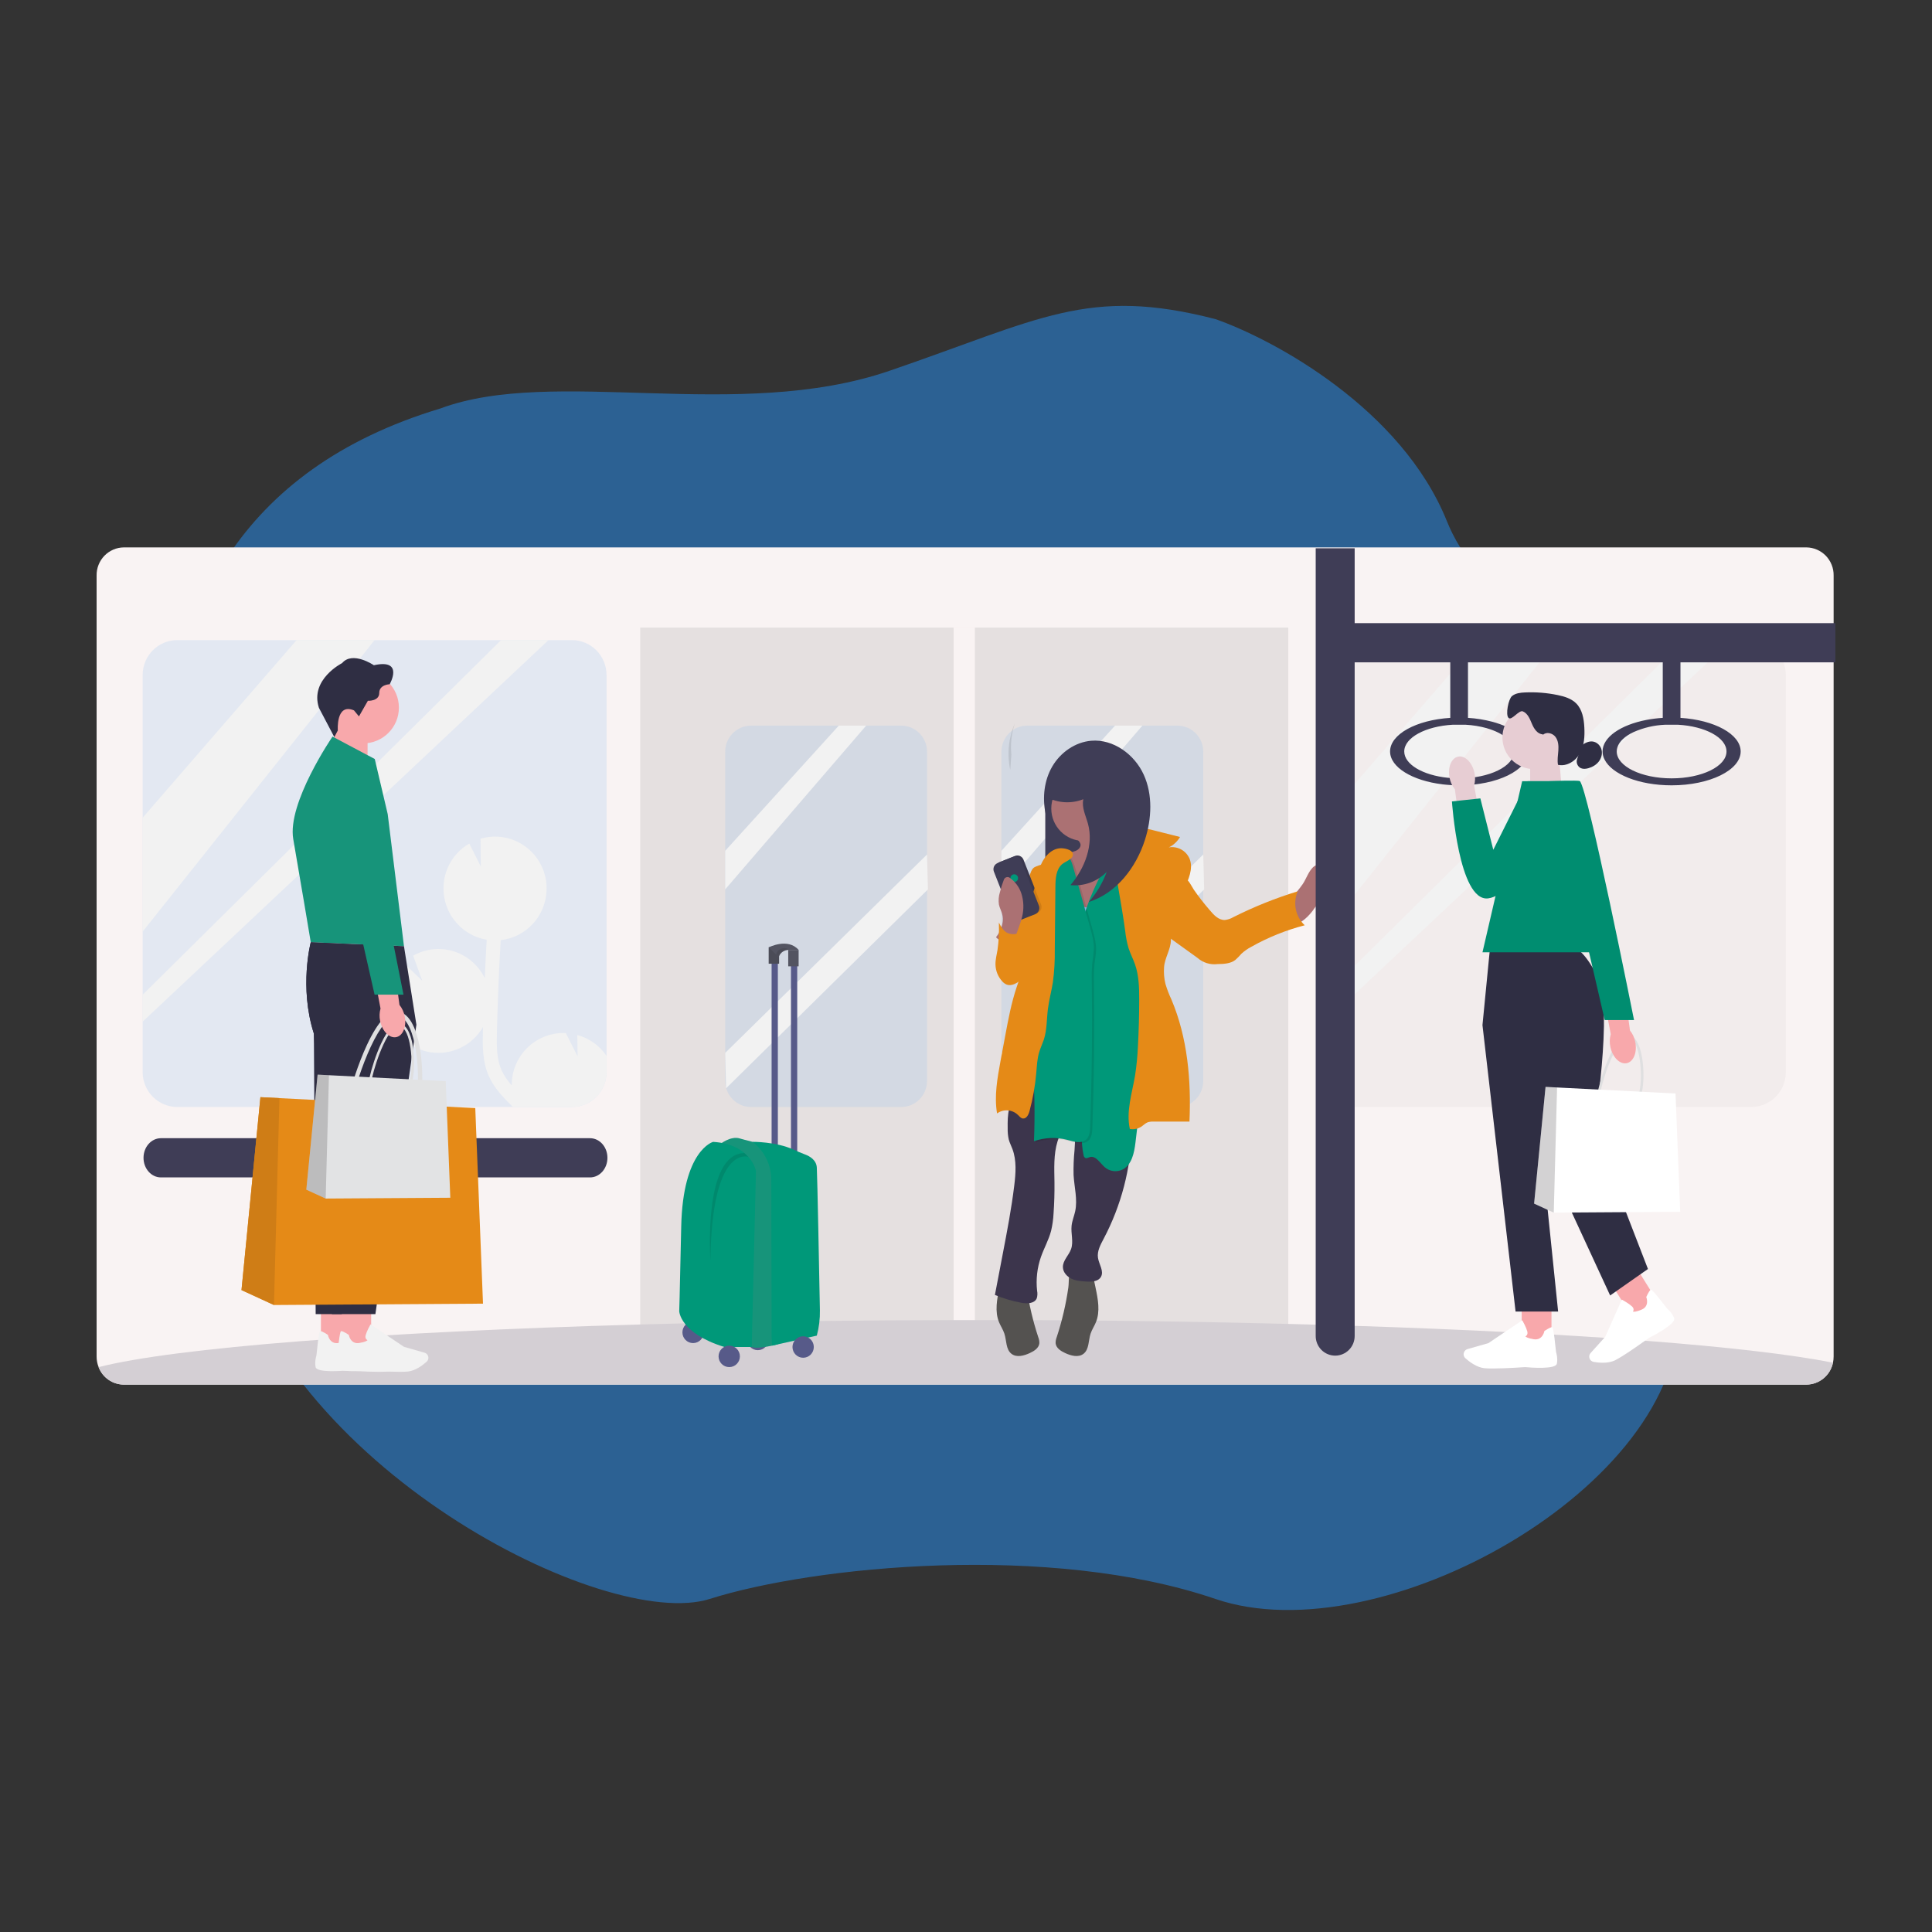
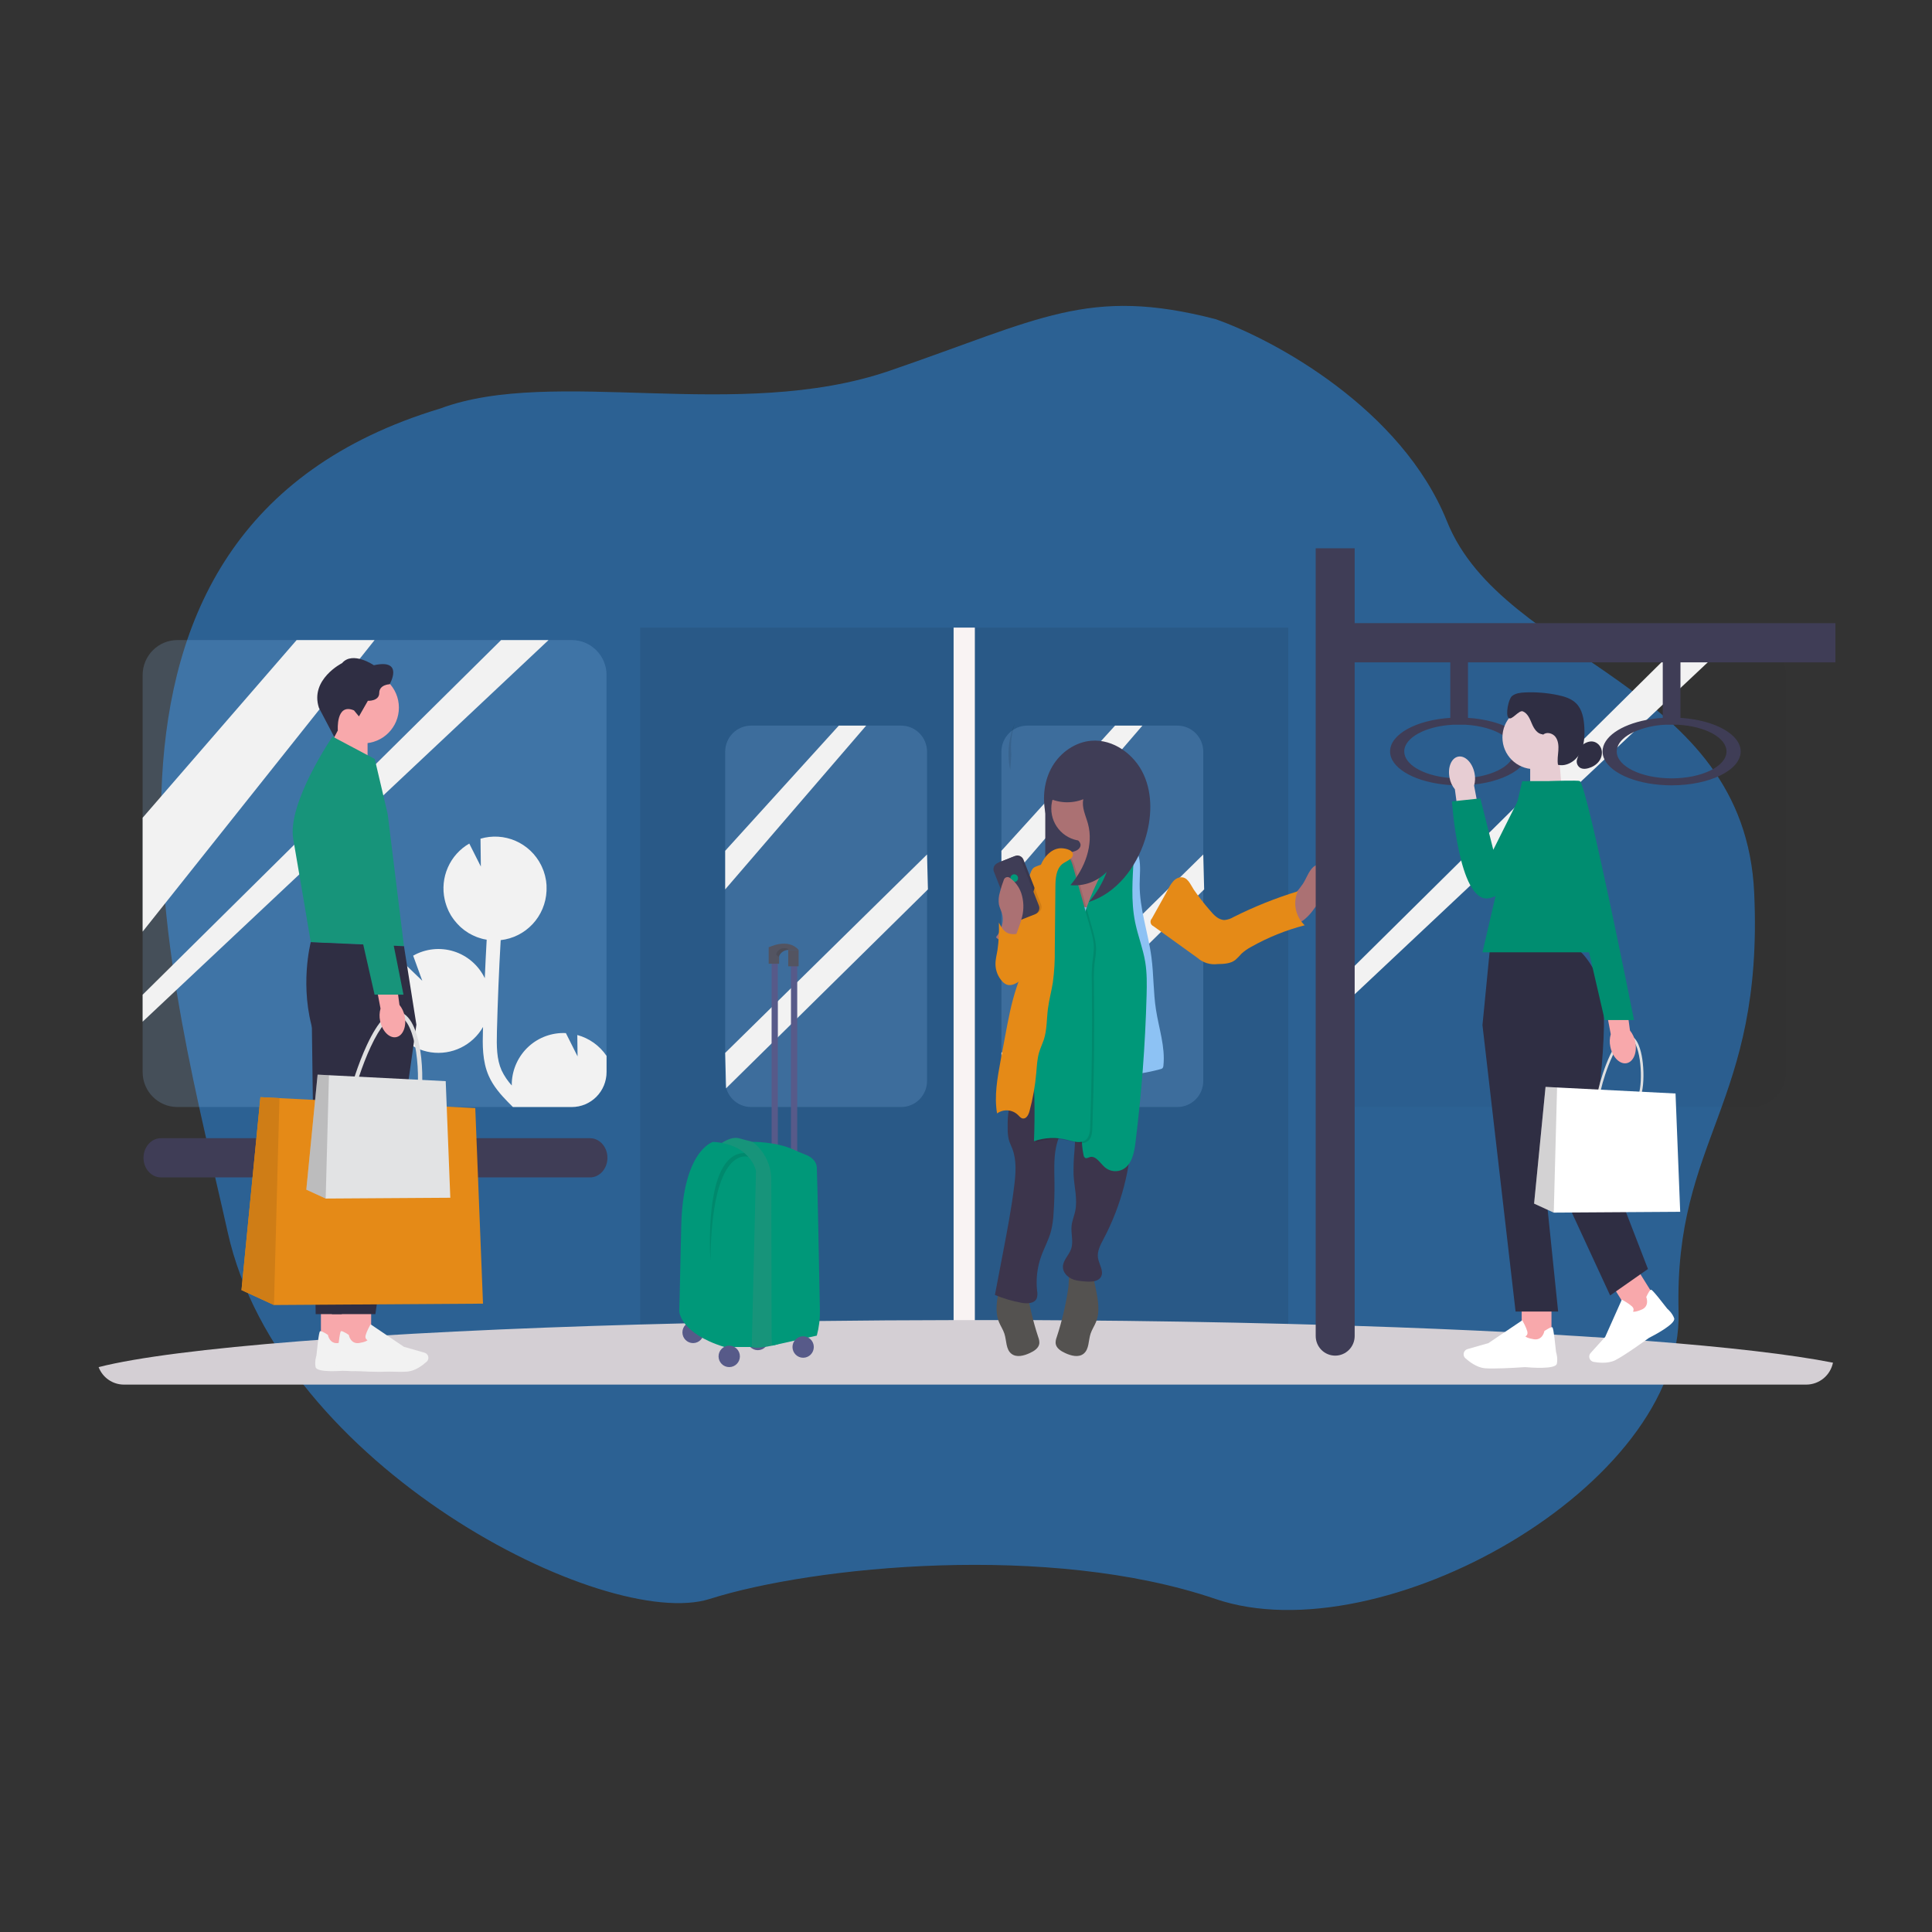
<svg xmlns="http://www.w3.org/2000/svg" width="120" height="120" viewBox="0 0 120 120" fill="none">
  <rect x="0" y="0" width="120" height="120" fill="#333333" stroke="none" />
  <path opacity="0.5" d="M89.876 32.387C87.058 25.373 79.112 21.087 75.492 19.82C67.566 17.775 64.63 19.82 55.237 23.035C45.843 26.25 34.395 22.743 27.349 25.373C2.104 32.972 10.91 61.905 14.139 76.517C17.368 91.13 37.623 101.359 44.082 99.313C50.54 97.267 65.217 95.806 75.492 99.313C85.766 102.82 104.553 92.299 104.26 81.485C103.966 70.672 109.544 68.626 108.957 55.475C108.37 42.324 93.398 41.155 89.876 32.387Z" fill="#2790F5" />
  <g clip-path="url(#clip0_9_2)">
-     <path d="M113.89 35.743V84.257C113.89 84.385 113.876 84.513 113.849 84.638C113.771 85.021 113.564 85.365 113.264 85.613C112.963 85.861 112.588 85.997 112.2 86H7.685C7.347 85.998 7.017 85.893 6.739 85.699C6.46 85.506 6.247 85.232 6.125 84.914C6.042 84.705 6 84.482 6 84.257V35.743C5.997 35.518 6.038 35.293 6.121 35.084C6.204 34.874 6.327 34.682 6.483 34.52C6.64 34.358 6.827 34.229 7.033 34.14C7.239 34.05 7.46 34.003 7.685 34H112.205C112.429 34.003 112.651 34.05 112.857 34.14C113.063 34.229 113.25 34.358 113.407 34.52C113.563 34.682 113.686 34.874 113.769 35.084C113.852 35.293 113.893 35.518 113.89 35.743Z" fill="#F9F3F3" />
    <path opacity="0.08" d="M80.016 38.981H39.764V84.589H80.016V38.981Z" fill="black" />
    <path opacity="0.2" d="M55.972 45.07H46.651C45.763 45.07 45.043 45.794 45.043 46.688V67.141C45.043 68.034 45.763 68.759 46.651 68.759H55.972C56.861 68.759 57.58 68.034 57.58 67.141V46.688C57.58 45.794 56.861 45.07 55.972 45.07Z" fill="#8DC2F4" />
    <path opacity="0.2" d="M63.807 68.759H73.129C74.017 68.759 74.737 68.034 74.737 67.141V46.688C74.737 45.794 74.017 45.07 73.129 45.07H63.807C62.919 45.07 62.2 45.794 62.2 46.688V67.141C62.2 68.034 62.919 68.759 63.807 68.759Z" fill="#8DC2F4" />
    <path opacity="0.2" d="M35.516 39.756H11.017C9.826 39.756 8.859 40.729 8.859 41.928V66.587C8.859 67.787 9.826 68.759 11.017 68.759H35.516C36.708 68.759 37.674 67.787 37.674 66.587V41.928C37.674 40.729 36.708 39.756 35.516 39.756Z" fill="#8DC2F4" />
    <path opacity="0.03" d="M84.264 68.759H108.763C109.955 68.759 110.921 67.787 110.921 66.587V41.928C110.921 40.729 109.955 39.756 108.763 39.756H84.264C83.072 39.756 82.106 40.729 82.106 41.928V66.587C82.106 67.787 83.072 68.759 84.264 68.759Z" fill="black" />
    <path d="M52.099 45.07L45.043 52.845V55.242L53.799 45.07H52.099Z" fill="#F2F2F2" />
    <path d="M57.58 53.073L45.043 65.398L45.098 67.597L57.635 55.242L57.58 53.073Z" fill="#F2F2F2" />
    <path d="M69.256 45.07L62.2 52.845V55.242L70.956 45.07H69.256Z" fill="#F2F2F2" />
    <path d="M74.737 53.073L62.2 65.398L62.255 67.597L74.792 55.242L74.737 53.073Z" fill="#F2F2F2" />
    <path d="M18.424 39.756L8.859 50.792V57.866L23.267 39.756H18.424Z" fill="#F2F2F2" />
    <path d="M31.124 39.756L8.859 61.785V63.459L34.071 39.756H31.124Z" fill="#F2F2F2" />
-     <path d="M91.836 39.812L82.271 50.847V57.922L96.678 39.812H91.836Z" fill="#F2F2F2" />
    <path d="M104.535 39.812L82.271 61.84V63.514L107.483 39.812H104.535Z" fill="#F2F2F2" />
    <path d="M37.674 65.584V66.587C37.674 67.163 37.447 67.716 37.042 68.123C36.638 68.53 36.089 68.759 35.516 68.759H31.858C31.748 68.655 31.646 68.55 31.542 68.442C31.095 67.983 30.643 67.47 30.362 66.838C29.947 65.91 29.973 64.866 29.995 64.028C29.995 63.947 30.001 63.867 30.003 63.785C29.681 64.345 29.2 64.794 28.622 65.075C28.044 65.356 27.395 65.455 26.76 65.361C26.125 65.266 25.533 64.982 25.06 64.544C24.587 64.107 24.256 63.537 24.109 62.907C24.041 62.618 24.013 62.319 24.028 62.022C24.047 61.6 24.148 61.187 24.326 60.804C24.503 60.422 24.754 60.079 25.064 59.795L26.229 60.919L25.662 59.358C26.043 59.143 26.463 59.008 26.897 58.962C27.331 58.916 27.77 58.96 28.187 59.091C28.604 59.222 28.989 59.437 29.32 59.724C29.651 60.011 29.92 60.362 30.111 60.758C30.145 59.959 30.184 59.161 30.229 58.364H30.215C30.148 58.353 30.081 58.339 30.016 58.325L29.906 58.296C29.846 58.278 29.785 58.26 29.727 58.24L29.617 58.202C29.558 58.18 29.498 58.153 29.441 58.126C29.41 58.114 29.379 58.1 29.349 58.084C29.277 58.05 29.209 58.014 29.141 57.974C29.125 57.965 29.11 57.957 29.095 57.947C29.013 57.897 28.935 57.844 28.859 57.788C28.833 57.77 28.809 57.748 28.785 57.729C28.734 57.689 28.684 57.648 28.637 57.607L28.553 57.529C28.512 57.489 28.471 57.448 28.433 57.407C28.394 57.366 28.378 57.348 28.351 57.316C28.325 57.284 28.277 57.231 28.241 57.185L28.17 57.093C28.132 57.041 28.097 56.989 28.06 56.934C28.042 56.908 28.023 56.881 28.007 56.853C27.96 56.774 27.916 56.693 27.875 56.609C27.86 56.577 27.846 56.542 27.832 56.511C27.807 56.456 27.783 56.401 27.761 56.342C27.745 56.304 27.733 56.264 27.719 56.224C27.704 56.183 27.685 56.12 27.669 56.064C27.654 56.009 27.647 55.981 27.636 55.938C27.636 55.916 27.624 55.893 27.62 55.87C27.473 55.203 27.541 54.505 27.817 53.88C28.092 53.254 28.558 52.734 29.148 52.395L29.866 53.822L29.845 52.093C30.563 51.881 31.332 51.928 32.02 52.227C32.707 52.526 33.269 53.057 33.607 53.73L33.617 53.754C33.632 53.784 33.646 53.813 33.66 53.844C33.685 53.901 33.711 53.954 33.733 54.019C33.743 54.045 33.755 54.069 33.764 54.096C33.793 54.177 33.817 54.258 33.84 54.341C33.848 54.368 33.855 54.397 33.861 54.425C33.88 54.501 33.895 54.578 33.908 54.655C33.908 54.669 33.908 54.683 33.917 54.698C33.93 54.789 33.939 54.883 33.946 54.977C33.946 55.002 33.946 55.024 33.946 55.049C33.946 55.147 33.951 55.243 33.946 55.341C33.91 56.108 33.604 56.837 33.082 57.396C32.56 57.956 31.857 58.309 31.099 58.393C30.99 60.284 30.914 62.18 30.865 64.06C30.841 65.011 30.848 65.792 31.154 66.481C31.318 66.824 31.532 67.141 31.788 67.422C31.788 67.362 31.788 67.301 31.788 67.24C31.808 66.817 31.91 66.402 32.089 66.018C32.268 65.635 32.52 65.29 32.831 65.005C33.142 64.719 33.506 64.499 33.902 64.355C34.298 64.211 34.719 64.147 35.139 64.167H35.148L35.874 65.614L35.857 64.286C36.598 64.486 37.242 64.947 37.674 65.584Z" fill="#F2F2F2" />
    <path d="M60.55 38.981H59.23V84.589H60.55V38.981Z" fill="#F9F3F3" />
    <path d="M113.849 84.638C113.771 85.021 113.564 85.365 113.264 85.613C112.963 85.861 112.588 85.997 112.2 86H7.685C7.347 85.998 7.017 85.893 6.739 85.699C6.46 85.506 6.247 85.232 6.125 84.914C10.869 83.704 23.453 82.725 39.764 82.267C40.672 82.241 41.592 82.217 42.523 82.196H42.696C42.916 82.191 43.147 82.188 43.373 82.181C44.362 82.159 45.363 82.139 46.376 82.12L46.725 82.113L47.924 82.092L48.351 82.086C49.193 82.073 50.043 82.061 50.9 82.05C53.616 82.017 56.399 81.997 59.23 81.994H61.709C62.493 81.994 63.273 81.994 64.049 81.994L66.388 82.009C71.129 82.041 75.696 82.12 80.016 82.231L81.721 82.278C82.537 82.3 83.344 82.325 84.141 82.351C97.912 82.794 108.709 83.621 113.849 84.638Z" fill="#D4CFD4" />
    <path d="M37.729 71.914C37.729 72.586 37.245 73.131 36.649 73.131H9.994C9.398 73.131 8.914 72.586 8.914 71.914C8.914 71.241 9.398 70.696 9.994 70.696H36.649C37.245 70.696 37.729 71.241 37.729 71.914Z" fill="#3F3D56" />
    <path opacity="0.1" d="M68.376 48.992H64.925V54.986H68.376V48.992Z" fill="black" />
    <path d="M68.376 48.992H64.925V54.986H68.376V48.992Z" fill="#3F3D56" />
    <path d="M68.819 53.149C68.603 53.542 68.335 53.934 67.936 54.136C67.537 54.338 66.979 54.286 66.729 53.914C66.539 53.632 66.535 53.208 66.241 53.043C66.006 52.91 65.692 53.034 65.529 53.25C65.365 53.466 65.317 53.748 65.285 54.015C65.219 54.688 65.196 55.365 65.216 56.04C65.257 59.334 65.519 62.625 65.477 65.919C65.479 66.434 65.45 66.949 65.389 67.46C66.594 67.153 67.807 66.846 69.052 66.768C69.653 66.731 70.258 66.748 70.854 66.669C71.264 66.605 71.669 66.519 72.069 66.409C72.123 66.402 72.173 66.378 72.213 66.341C72.244 66.296 72.261 66.244 72.262 66.189C72.385 65.024 71.98 63.877 71.801 62.72C71.632 61.641 71.662 60.539 71.518 59.456C71.32 57.936 70.774 56.456 70.786 54.922C70.786 54.365 70.867 53.799 70.744 53.255C70.645 52.807 70.302 52.209 69.804 52.121C69.252 52.023 69.027 52.772 68.819 53.149Z" fill="#8DC2F4" />
    <path d="M66.996 52.23C67.052 52.287 67.091 52.358 67.112 52.436C67.147 52.623 66.974 52.789 66.797 52.856C66.62 52.924 66.422 52.94 66.261 53.043C66.097 53.167 65.978 53.342 65.923 53.541C65.586 54.494 65.961 55.695 66.854 56.158C67.47 56.478 68.203 56.428 68.894 56.37C68.991 56.368 69.087 56.348 69.176 56.31C69.267 56.258 69.345 56.187 69.406 56.101C69.793 55.607 70.062 55.029 70.19 54.413C70.319 53.797 70.304 53.159 70.146 52.55C70.136 52.499 70.116 52.45 70.088 52.407C69.91 52.161 69.48 52.464 69.228 52.296C69.15 52.234 69.092 52.151 69.06 52.057C68.887 51.648 68.767 51.217 68.705 50.777C68.697 50.723 67.572 51.156 67.476 51.204C67.093 51.404 67.073 51.22 66.789 51.546C67.094 51.632 66.743 51.937 66.996 52.23Z" fill="#AB7173" />
    <path d="M64.228 53.88C64.059 54.004 64.01 54.229 63.935 54.425C63.749 54.917 63.354 55.296 63.095 55.752C62.946 56.034 62.823 56.328 62.727 56.631C62.383 57.618 62.034 58.647 62.156 59.685C62.184 59.917 62.242 60.16 62.406 60.327C62.763 60.688 63.424 60.465 63.7 60.037C63.976 59.608 63.992 59.07 64.047 58.564C64.152 57.599 64.431 56.67 64.641 55.724C64.756 55.249 64.84 54.767 64.891 54.281C64.906 54.131 64.99 53.798 64.849 53.703C64.761 53.644 64.31 53.824 64.228 53.88Z" fill="#E58A17" />
    <path d="M63.042 53.165L62.098 53.541C61.889 53.624 61.787 53.861 61.869 54.071L62.964 56.859C63.047 57.069 63.282 57.172 63.491 57.089L64.436 56.713C64.644 56.63 64.746 56.392 64.664 56.183L63.569 53.395C63.487 53.185 63.251 53.082 63.042 53.165Z" fill="#3F3D56" />
    <path opacity="0.1" d="M67.579 51.162C67.76 51.881 67.716 52.639 67.453 53.332C67.807 52.535 67.942 51.656 67.715 50.822C67.577 50.317 67.311 49.809 67.427 49.3C67.06 49.445 66.667 49.508 66.274 49.486C65.881 49.464 65.497 49.357 65.149 49.172L65.122 49.571C65.46 49.733 65.829 49.823 66.203 49.835C66.578 49.848 66.951 49.783 67.3 49.645C67.176 50.15 67.441 50.658 67.579 51.162Z" fill="black" />
    <path d="M81.549 53.872C81.723 53.706 81.974 53.658 82.213 53.623C82.353 53.588 82.499 53.587 82.639 53.621C82.913 53.715 83.023 54.038 83.098 54.32C83.184 54.656 83.267 55.032 83.1 55.34C82.966 55.581 82.705 55.716 82.451 55.821C82.27 55.882 82.098 55.968 81.941 56.078C81.792 56.217 81.661 56.374 81.551 56.545C81.296 56.884 80.937 57.241 80.54 57.397C80.139 56.896 79.949 56.374 80.275 55.796C80.455 55.476 80.718 55.203 80.923 54.899C81.127 54.594 81.275 54.133 81.549 53.872Z" fill="#AB7173" />
    <path d="M65.635 83.052C65.587 83.172 65.563 83.3 65.566 83.43C65.594 83.729 65.888 83.917 66.16 84.041C66.525 84.21 66.984 84.334 67.301 84.085C67.653 83.809 67.598 83.269 67.736 82.841C67.817 82.591 67.969 82.37 68.069 82.127C68.343 81.46 68.199 80.702 68.05 79.996L67.834 78.969C67.824 78.888 67.79 78.811 67.734 78.751C67.575 78.61 66.828 78.559 66.638 78.693C66.334 78.905 66.407 79.622 66.358 79.959C66.209 81.009 65.967 82.044 65.635 83.052Z" fill="#545250" />
    <path d="M64.487 83.052C64.535 83.172 64.559 83.3 64.556 83.43C64.529 83.729 64.234 83.917 63.962 84.041C63.598 84.21 63.138 84.334 62.822 84.085C62.469 83.809 62.525 83.269 62.386 82.841C62.306 82.591 62.153 82.37 62.053 82.127C61.778 81.46 61.924 80.702 62.072 79.996L62.289 78.969C62.298 78.888 62.333 78.811 62.388 78.751C62.547 78.61 63.295 78.559 63.485 78.693C63.788 78.905 63.715 79.622 63.763 79.959C63.913 81.009 64.155 82.044 64.487 83.052Z" fill="#545250" />
    <path d="M63.046 64.112C63.112 64.753 63.159 65.396 63.186 66.041C63.215 66.66 63.227 67.293 63.039 67.883C62.941 68.214 62.771 68.523 62.683 68.858C62.584 69.252 62.584 69.664 62.589 70.072C62.582 70.306 62.604 70.54 62.654 70.769C62.709 70.978 62.81 71.168 62.884 71.367C63.151 72.082 63.09 72.874 62.998 73.632C62.825 75.057 62.554 76.468 62.284 77.877L61.796 80.432C62.328 80.652 62.882 80.816 63.447 80.919C63.798 80.983 64.255 80.971 64.395 80.64C64.441 80.489 64.448 80.328 64.416 80.173C64.338 79.463 64.42 78.744 64.655 78.07C64.847 77.523 65.138 77.012 65.285 76.451C65.369 76.097 65.42 75.736 65.438 75.373C65.483 74.735 65.502 74.096 65.495 73.456C65.485 72.593 65.431 71.709 65.687 70.885C66.023 69.807 66.882 68.846 66.782 67.72C66.803 68.961 66.825 70.202 66.741 71.44C66.689 71.953 66.67 72.468 66.682 72.983C66.724 73.737 66.94 74.499 66.781 75.238C66.716 75.537 66.591 75.826 66.558 76.135C66.507 76.615 66.687 77.12 66.528 77.576C66.39 77.975 66.007 78.289 66.019 78.709C66.027 79.023 66.269 79.291 66.552 79.424C66.835 79.556 67.154 79.578 67.465 79.598C67.802 79.62 68.21 79.606 68.379 79.312C68.586 78.954 68.258 78.532 68.197 78.123C68.135 77.714 68.352 77.316 68.546 76.949C69.641 74.878 70.242 72.579 70.301 70.234C70.318 69.526 70.285 68.816 70.289 68.108C70.297 66.482 70.496 64.862 70.883 63.283C68.233 63.182 65.547 63.207 63.046 64.112Z" fill="#3C354C" />
    <path d="M68.597 53.88C67.986 55.105 67.365 56.356 67.166 57.714C66.987 58.937 67.159 60.19 67.012 61.418C66.823 62.994 66.114 64.599 66.595 66.112C66.702 66.449 66.865 66.766 66.979 67.101C67.474 68.572 66.979 70.211 67.299 71.732C67.302 71.771 67.314 71.809 67.334 71.842C67.353 71.876 67.38 71.904 67.413 71.925C67.497 71.962 67.589 71.9 67.677 71.873C68.058 71.75 68.321 72.237 68.623 72.502C68.774 72.632 68.96 72.713 69.157 72.737C69.354 72.761 69.554 72.727 69.731 72.638C70.297 72.345 70.447 71.615 70.524 70.981C70.903 67.945 71.134 64.894 71.217 61.829C71.236 61.132 71.245 60.434 71.132 59.747C70.994 58.913 70.677 58.119 70.507 57.292C70.234 55.961 70.347 54.584 70.422 53.227C70.442 52.828 70.332 51.681 69.659 52.055C69.142 52.343 68.847 53.379 68.597 53.88Z" fill="#009879" />
    <path d="M67.294 52.229C68.397 52.229 69.291 51.329 69.291 50.219C69.291 49.108 68.397 48.209 67.294 48.209C66.191 48.209 65.297 49.108 65.297 50.219C65.297 51.329 66.191 52.229 67.294 52.229Z" fill="#AB7173" />
    <path opacity="0.1" d="M65.53 57.323C65.524 57.758 65.517 58.199 65.384 58.612C65.251 59.026 64.996 59.393 64.79 59.779C64.295 60.726 64.116 61.81 64.091 62.879C64.066 63.947 64.19 65.013 64.272 66.079C64.397 67.7 64.425 69.327 64.356 70.952C65.018 70.718 65.735 70.688 66.414 70.865C66.81 70.965 67.282 71.128 67.592 70.857C67.813 70.664 67.84 70.334 67.849 70.04C67.954 67.044 67.987 64.047 67.948 61.049C67.935 60.656 67.946 60.263 67.981 59.871C68.014 59.572 68.08 59.267 68.08 58.962C68.08 58.534 67.966 58.115 67.85 57.703L66.806 53.977C66.737 53.731 66.664 53.478 66.495 53.287C66.326 53.096 65.814 52.843 65.615 53.088C65.442 53.303 65.57 54.04 65.567 54.305L65.53 57.323Z" fill="black" />
    <path d="M65.395 57.254C65.389 57.689 65.381 58.131 65.248 58.545C65.116 58.958 64.861 59.324 64.654 59.712C64.159 60.658 63.98 61.743 63.955 62.811C63.931 63.879 64.054 64.946 64.136 66.011C64.261 67.632 64.289 69.259 64.221 70.883C64.883 70.65 65.6 70.62 66.279 70.796C66.675 70.901 67.146 71.06 67.456 70.789C67.677 70.596 67.704 70.266 67.715 69.971C67.819 66.976 67.852 63.979 67.814 60.98C67.8 60.588 67.811 60.195 67.845 59.803C67.894 59.502 67.927 59.199 67.944 58.895C67.944 58.466 67.832 58.047 67.716 57.635L66.671 53.909C66.602 53.663 66.529 53.41 66.359 53.218C66.19 53.026 65.678 52.775 65.479 53.024C65.308 53.238 65.436 53.977 65.432 54.241L65.395 57.254Z" fill="#009879" />
    <path d="M65.817 52.689C65.277 52.744 64.862 53.212 64.651 53.715C64.441 54.217 64.379 54.769 64.219 55.289C63.938 56.191 63.357 57.004 63.263 57.944C63.176 58.831 63.536 59.731 63.362 60.604C63.308 60.838 63.238 61.068 63.153 61.292C62.817 62.284 62.625 63.318 62.433 64.349L62.147 65.882C61.949 66.964 61.745 68.075 61.929 69.158C62.12 69.02 62.352 68.953 62.587 68.968C62.822 68.983 63.044 69.079 63.216 69.241C63.315 69.333 63.397 69.451 63.527 69.471C63.749 69.503 63.886 69.236 63.944 69.017C64.155 68.238 64.296 67.441 64.365 66.637C64.403 66.2 64.421 65.758 64.548 65.341C64.63 65.079 64.746 64.833 64.835 64.573C65.034 63.958 65.007 63.296 65.089 62.656C65.159 62.1 65.311 61.559 65.397 61.007C65.486 60.335 65.525 59.657 65.515 58.978L65.553 55.075C65.558 54.569 65.592 53.998 65.974 53.672C66.172 53.505 66.686 53.352 66.638 53.039C66.592 52.745 66.038 52.667 65.817 52.689Z" fill="#E58A17" />
-     <path d="M69.007 52.329C69.585 51.892 70.224 51.432 70.947 51.45C71.187 51.465 71.424 51.507 71.655 51.574L73.293 51.986C73.13 52.267 72.887 52.492 72.595 52.633C72.861 52.587 73.134 52.633 73.37 52.764C73.606 52.895 73.791 53.103 73.894 53.354C74.123 53.958 73.822 54.619 73.555 55.208C73.1 56.214 72.722 57.284 72.726 58.39C72.726 58.951 72.34 59.506 72.303 60.066C72.275 60.417 72.304 60.77 72.388 61.112C72.488 61.445 72.612 61.77 72.76 62.084C73.763 64.454 73.991 67.09 73.88 69.664H71.644C71.521 69.657 71.397 69.673 71.279 69.711C71.138 69.766 71.032 69.882 70.908 69.967C70.693 70.114 70.43 70.169 70.175 70.121C69.936 69.025 70.314 67.91 70.5 66.808C70.593 66.204 70.653 65.596 70.679 64.986C70.731 64.018 70.758 63.049 70.758 62.078C70.758 61.345 70.74 60.597 70.5 59.905C70.381 59.562 70.209 59.238 70.097 58.892C69.996 58.546 69.927 58.191 69.889 57.831C69.639 55.979 69.256 54.18 69.007 52.329Z" fill="#E58A17" />
    <path d="M75.146 56.538C75.393 56.837 75.693 57.153 76.075 57.143C76.264 57.122 76.447 57.061 76.611 56.962C77.895 56.317 79.231 55.782 80.604 55.361C80.451 55.715 80.411 56.108 80.488 56.486C80.566 56.863 80.758 57.208 81.038 57.471C79.88 57.77 78.765 58.219 77.722 58.807C77.5 58.922 77.295 59.066 77.111 59.234C76.992 59.373 76.865 59.504 76.728 59.625C76.425 59.858 76.015 59.874 75.632 59.88C75.407 59.909 75.178 59.889 74.961 59.823C74.744 59.756 74.544 59.643 74.373 59.492L71.638 57.524C71.594 57.505 71.556 57.476 71.525 57.438C71.496 57.401 71.475 57.356 71.466 57.309C71.457 57.262 71.46 57.213 71.474 57.167C71.488 57.121 71.513 57.079 71.547 57.045L72.413 55.491C72.611 55.139 72.834 54.558 73.298 54.495C73.762 54.432 73.933 54.934 74.152 55.263C74.46 55.706 74.792 56.132 75.146 56.538Z" fill="#E58A17" />
    <path opacity="0.1" d="M63.042 53.165L62.098 53.541C61.889 53.624 61.787 53.861 61.869 54.071L62.964 56.859C63.047 57.069 63.282 57.172 63.491 57.089L64.436 56.713C64.644 56.63 64.746 56.392 64.664 56.183L63.569 53.395C63.487 53.185 63.251 53.082 63.042 53.165Z" fill="black" />
    <path d="M62.906 53.233L61.962 53.608C61.753 53.691 61.651 53.929 61.733 54.139L62.828 56.926C62.911 57.136 63.147 57.239 63.355 57.156L64.3 56.78C64.508 56.697 64.61 56.46 64.528 56.25L63.433 53.462C63.351 53.252 63.115 53.15 62.906 53.233Z" fill="#3F3D56" />
    <path d="M62.996 54.782C63.127 54.782 63.233 54.675 63.233 54.544C63.233 54.412 63.127 54.305 62.996 54.305C62.865 54.305 62.759 54.412 62.759 54.544C62.759 54.675 62.865 54.782 62.996 54.782Z" fill="#009879" />
    <path d="M62.234 56.733C62.178 56.544 62.083 56.369 62.044 56.177C62.008 55.926 62.028 55.67 62.103 55.428C62.17 55.157 62.254 54.892 62.355 54.632C62.368 54.598 62.389 54.567 62.416 54.541C62.443 54.516 62.475 54.498 62.511 54.487C62.546 54.476 62.583 54.474 62.619 54.48C62.656 54.486 62.69 54.5 62.72 54.522C63.051 54.757 63.3 55.09 63.432 55.475C63.59 55.956 63.606 56.473 63.48 56.964C63.415 57.216 63.335 57.464 63.242 57.707L62.875 58.71C62.635 58.613 62.259 58.54 62.057 58.38C61.765 58.154 61.874 58.266 62.039 57.953C62.241 57.562 62.366 57.173 62.234 56.733Z" fill="#AB7173" />
    <path d="M63.023 58.02C62.88 58.032 62.737 58.012 62.604 57.962C62.333 57.847 62.177 57.563 62.042 57.301C62.065 57.874 62.036 58.447 61.955 59.014C61.904 59.313 61.824 59.612 61.831 59.918C61.842 60.306 61.993 60.675 62.256 60.958C62.328 61.041 62.418 61.107 62.518 61.151C62.732 61.235 62.975 61.157 63.171 61.037C63.456 60.863 63.682 60.607 63.82 60.302C64.018 59.859 64.008 59.372 64.018 58.898C64.028 58.454 64.169 57.989 64.161 57.563C63.819 57.522 63.44 57.998 63.023 58.02Z" fill="#E58A17" />
    <path d="M65.011 49.513C65.359 49.698 65.743 49.805 66.135 49.827C66.528 49.849 66.922 49.785 67.288 49.641C67.172 50.15 67.438 50.658 67.575 51.162C67.938 52.491 67.377 53.934 66.486 54.977C66.899 55.019 67.316 54.966 67.706 54.824C68.096 54.682 68.45 54.453 68.74 54.155C68.487 54.841 68.11 55.474 67.628 56.022C69.341 55.484 70.565 53.885 71.115 52.165C71.534 50.847 71.61 49.368 71.037 48.112C70.465 46.855 69.15 45.895 67.781 46.009C66.782 46.092 65.868 46.734 65.36 47.604C64.852 48.474 64.737 49.539 64.942 50.535L65.011 49.513Z" fill="#3F3D56" />
    <path opacity="0.1" d="M63.037 44.919C62.638 45.832 62.537 46.849 62.749 47.823L62.817 46.873C62.752 46.213 62.827 45.547 63.037 44.919Z" fill="black" />
    <path d="M84.141 38.705V34.055H81.721V82.984C81.721 83.306 81.848 83.616 82.075 83.844C82.302 84.073 82.61 84.201 82.931 84.201C83.252 84.201 83.559 84.073 83.786 83.844C84.013 83.616 84.141 83.306 84.141 82.984V41.14H90.079V44.588C87.97 44.721 86.34 45.603 86.34 46.675C86.34 47.66 87.726 48.489 89.594 48.716C89.938 48.757 90.283 48.778 90.629 48.778C92.998 48.778 94.918 47.835 94.918 46.675C94.918 45.878 94.017 45.185 92.686 44.828C92.193 44.699 91.688 44.618 91.179 44.588V41.14H103.277V44.588C102.937 44.609 102.599 44.652 102.265 44.715C100.668 45.022 99.538 45.784 99.538 46.675C99.538 46.846 99.579 47.015 99.658 47.167C100.11 48.091 101.804 48.778 103.827 48.778C106.196 48.778 108.116 47.835 108.116 46.675C108.116 45.603 106.486 44.721 104.377 44.588V41.14H114V38.705H84.141ZM107.236 46.675C107.236 47.597 105.71 48.345 103.827 48.345C101.944 48.345 100.418 47.597 100.418 46.675C100.417 46.586 100.432 46.498 100.46 46.414C100.577 46.044 100.94 45.716 101.462 45.472C102.085 45.196 102.754 45.041 103.434 45.014H104.22C105.918 45.108 107.236 45.817 107.236 46.675ZM92.364 45.236C93.367 45.529 94.039 46.064 94.039 46.675C94.039 47.597 92.512 48.345 90.629 48.345C90.392 48.346 90.154 48.333 89.918 48.309C88.378 48.149 87.22 47.478 87.22 46.675C87.22 45.817 88.54 45.108 90.237 45.014H91.022C91.476 45.038 91.926 45.111 92.364 45.234V45.236Z" fill="#3F3D56" />
    <path d="M48.314 59.723H47.926V71.619H48.314V59.723Z" fill="#575A89" />
    <path d="M49.517 59.723H49.129V71.619H49.517V59.723Z" fill="#575A89" />
    <path d="M47.07 83.862C47.435 83.862 47.732 83.564 47.732 83.196C47.732 82.828 47.435 82.53 47.07 82.53C46.704 82.53 46.408 82.828 46.408 83.196C46.408 83.564 46.704 83.862 47.07 83.862Z" fill="#575A89" />
    <path d="M44.725 71.069C44.725 71.069 45.385 70.529 45.964 70.716C46.544 70.903 48.054 71.09 48.318 72.044C48.582 72.999 48.318 83.496 48.318 83.496C48.318 83.496 47.038 83.828 46.687 83.662C46.336 83.496 46.377 81.918 46.377 81.918L46.275 72.607L44.725 71.069Z" fill="#00896D" />
    <path opacity="0.1" d="M44.725 71.069C44.725 71.069 45.385 70.529 45.964 70.716C46.544 70.903 48.054 71.09 48.318 72.044C48.582 72.999 48.318 83.496 48.318 83.496C48.318 83.496 47.038 83.828 46.687 83.662C46.336 83.496 46.377 81.918 46.377 81.918L46.275 72.607L44.725 71.069Z" fill="#E9F4F2" />
    <path d="M50.734 82.958L47.955 83.578L47.926 83.081L47.908 73.287C47.907 72.83 47.802 72.378 47.6 71.968C47.398 71.558 47.105 71.2 46.744 70.922C46.744 70.922 48.184 70.903 49.287 71.403C49.522 71.514 49.759 71.615 50.001 71.705C50.301 71.815 50.708 72.053 50.734 72.523C50.768 73.134 50.884 79.187 50.926 81.391C50.936 81.919 50.871 82.446 50.734 82.956V82.958Z" fill="#009879" />
    <path d="M48.391 58.839H47.745V59.858H48.391V58.839Z" fill="#535461" />
-     <path opacity="0.1" d="M48.391 58.839H47.745V59.858H48.391V58.839Z" fill="black" />
    <path d="M49.604 59.001H48.958V60.019H49.604V59.001Z" fill="#535461" />
    <path d="M49.604 59.003H48.958C48.838 59.006 48.72 59.044 48.62 59.111C48.52 59.178 48.44 59.272 48.391 59.383C48.382 59.403 48.373 59.423 48.364 59.445L48.222 59.306L47.926 59.019L47.745 58.843C47.745 58.843 48.937 58.228 49.604 59.003Z" fill="#535461" />
    <path d="M49.885 84.332C50.251 84.332 50.547 84.033 50.547 83.665C50.547 83.297 50.251 82.999 49.885 82.999C49.52 82.999 49.223 83.297 49.223 83.665C49.223 84.033 49.52 84.332 49.885 84.332Z" fill="#575A89" />
    <path d="M43.048 83.422C43.413 83.422 43.71 83.124 43.71 82.755C43.71 82.387 43.413 82.089 43.048 82.089C42.682 82.089 42.386 82.387 42.386 82.755C42.386 83.124 42.682 83.422 43.048 83.422Z" fill="#575A89" />
    <path d="M44.292 70.924C44.292 70.924 42.413 71.423 42.312 76.182C42.211 80.941 42.188 81.44 42.188 81.44C42.188 81.44 42.23 82.813 44.995 83.664H46.692L46.955 72.73C46.955 72.73 46.645 71.069 44.292 70.924Z" fill="#009879" />
    <path opacity="0.1" d="M44.127 78.302C44.127 78.302 43.645 71.648 46.24 71.618L46.483 71.857C46.483 71.857 44.209 71.028 44.127 78.302Z" fill="black" />
    <path d="M45.294 84.913C45.659 84.913 45.956 84.615 45.956 84.247C45.956 83.879 45.659 83.58 45.294 83.58C44.928 83.58 44.631 83.879 44.631 84.247C44.631 84.615 44.928 84.913 45.294 84.913Z" fill="#575A89" />
    <path opacity="0.1" d="M48.966 58.996H48.959C48.839 59 48.721 59.037 48.621 59.104C48.521 59.171 48.441 59.266 48.392 59.376C48.383 59.396 48.374 59.416 48.365 59.438L48.223 59.3C48.222 59.288 48.222 59.276 48.223 59.263C48.237 59.166 48.287 59.078 48.364 59.018C48.438 58.956 48.526 58.915 48.62 58.898C48.715 58.881 48.812 58.889 48.902 58.92C48.934 58.936 48.972 58.961 48.966 58.996Z" fill="black" />
    <path d="M97.016 49.177L95.042 49.826V46.985H96.834L97.016 49.177Z" fill="#E7CDD3" />
    <path d="M95.286 47.771C96.373 47.771 97.254 46.891 97.254 45.804C97.254 44.718 96.373 43.838 95.286 43.838C94.2 43.838 93.319 44.718 93.319 45.804C93.319 46.891 94.2 47.771 95.286 47.771Z" fill="#E7CDD3" />
    <path d="M95.827 45.609C95.497 45.6 95.281 45.267 95.153 44.963C95.025 44.66 94.893 44.311 94.588 44.185C94.338 44.083 93.897 44.776 93.7 44.592C93.494 44.399 93.695 43.411 93.913 43.234C94.131 43.056 94.43 43.022 94.71 43.009C95.396 42.977 96.086 43.032 96.758 43.173C97.174 43.259 97.601 43.39 97.901 43.69C98.281 44.072 98.378 44.646 98.406 45.184C98.434 45.734 98.402 46.309 98.135 46.791C97.867 47.272 97.307 47.627 96.77 47.504C96.716 47.213 96.771 46.913 96.792 46.617C96.812 46.321 96.791 46.001 96.61 45.766C96.429 45.53 96.043 45.436 95.833 45.646" fill="#2F2E43" />
    <path d="M98.248 46.291C98.445 46.147 98.68 46.026 98.922 46.056C99.184 46.088 99.405 46.303 99.472 46.558C99.54 46.813 99.465 47.094 99.302 47.303C99.14 47.511 98.899 47.649 98.645 47.718C98.498 47.757 98.336 47.774 98.195 47.714C97.989 47.625 97.877 47.361 97.958 47.151" fill="#2F2E43" />
    <path d="M96.365 80.79H94.515V83.413H96.365V80.79Z" fill="#F8A8AB" />
    <path d="M92.714 85C92.519 85 92.346 84.996 92.216 84.983C91.725 84.938 91.256 84.575 91.02 84.364C90.914 84.268 90.88 84.116 90.935 83.986C90.975 83.892 91.053 83.821 91.151 83.794L92.45 83.423L94.552 82.005L94.575 82.048C94.584 82.064 94.791 82.435 94.86 82.686C94.886 82.781 94.879 82.861 94.84 82.923C94.812 82.965 94.773 82.99 94.742 83.004C94.78 83.044 94.9 83.125 95.267 83.183C95.803 83.268 95.916 82.713 95.921 82.69L95.924 82.671L95.94 82.661C96.195 82.496 96.352 82.421 96.406 82.437C96.44 82.447 96.496 82.465 96.649 83.977C96.664 84.025 96.771 84.372 96.698 84.705C96.62 85.067 95.037 84.943 94.72 84.914C94.711 84.915 93.526 85 92.715 85L92.714 85Z" fill="white" />
    <path d="M101.63 78.728L100.061 79.707L101.449 81.932L103.019 80.954L101.63 78.728Z" fill="#F8A8AB" />
    <path d="M99.546 84.641C99.329 84.641 99.129 84.614 98.987 84.59C98.847 84.565 98.738 84.454 98.715 84.314C98.699 84.213 98.728 84.112 98.797 84.037L99.702 83.036L100.735 80.721L100.778 80.744C100.794 80.753 101.166 80.959 101.357 81.135C101.43 81.202 101.467 81.274 101.465 81.347C101.464 81.398 101.445 81.439 101.425 81.468C101.478 81.482 101.622 81.487 101.965 81.343C102.465 81.132 102.267 80.6 102.258 80.578L102.251 80.56L102.259 80.544C102.389 80.269 102.481 80.123 102.536 80.108C102.571 80.098 102.627 80.083 103.557 81.286C103.595 81.318 103.87 81.557 103.985 81.877C104.109 82.226 102.7 82.958 102.417 83.101C102.408 83.108 100.934 84.179 100.328 84.484C100.088 84.605 99.804 84.642 99.545 84.642L99.546 84.641Z" fill="white" />
    <path d="M97.727 58.857H92.549L92.079 63.672L94.135 81.462H96.778L95.721 71.187L100.009 80.463L102.358 78.82L99.01 70.159C99.01 70.159 100.206 62.615 99.266 60.735C98.326 58.856 97.727 58.857 97.727 58.857Z" fill="#2F2E43" />
    <path d="M100.302 59.15H92.079L94.545 48.523H98.128L100.302 59.15Z" fill="#008D70" />
    <path d="M90.036 48.313C89.904 47.667 90.145 47.077 90.573 46.995C91 46.912 91.453 47.371 91.584 48.017C91.64 48.275 91.631 48.541 91.558 48.795L92.079 51.542L90.734 51.755L90.365 49.025C90.198 48.817 90.085 48.573 90.036 48.313Z" fill="#E7CDD3" />
    <path d="M98.041 48.523H94.881L92.751 52.781L91.947 49.59L90.182 49.777C90.182 49.777 90.599 56.012 92.425 55.801C94.25 55.59 98.508 49.973 98.04 48.522L98.041 48.523Z" fill="#008D70" />
    <path d="M101.025 68.722C100.78 68.722 100.513 68.662 100.25 68.603C100.054 68.559 99.882 68.548 99.744 68.539C99.534 68.526 99.368 68.515 99.276 68.393C99.185 68.272 99.185 68.066 99.276 67.66C99.397 67.121 99.667 66.26 99.997 65.552C100.423 64.638 100.833 64.218 101.214 64.304C101.725 64.418 101.929 65.271 102.005 65.77C102.111 66.466 102.103 67.292 101.982 67.826C101.823 68.534 101.459 68.721 101.025 68.721L101.025 68.722ZM101.119 64.452C100.838 64.452 100.493 64.862 100.141 65.62C99.816 66.317 99.55 67.165 99.432 67.696C99.355 68.037 99.347 68.223 99.404 68.299C99.453 68.364 99.579 68.372 99.755 68.382C99.899 68.391 100.077 68.402 100.285 68.449C101.109 68.634 101.625 68.701 101.829 67.792C102.047 66.819 101.881 64.616 101.181 64.459C101.16 64.455 101.14 64.452 101.12 64.452H101.119Z" fill="#DFDFE0" />
    <path d="M104.36 75.267L96.507 75.318L95.286 74.758L95.997 67.509L96.713 67.545L104.07 67.919L104.36 75.267Z" fill="white" />
    <path opacity="0.2" d="M96.507 75.318L95.286 74.758L95.997 67.509L96.713 67.545L96.507 75.318Z" fill="#272223" />
    <path d="M101.569 64.718C101.701 65.364 101.46 65.954 101.032 66.037C100.605 66.119 100.152 65.66 100.021 65.014C99.965 64.757 99.974 64.49 100.047 64.236L99.526 61.489L100.871 61.276L101.241 64.006C101.408 64.214 101.52 64.458 101.569 64.718Z" fill="#F8A8AB" />
    <path d="M96.239 48.523C96.239 48.523 98.035 48.447 98.128 48.523C98.618 48.923 101.493 63.357 101.493 63.357H99.672L96.239 48.523Z" fill="#008D70" />
    <path d="M20.602 47.76L22.831 48.493V45.285H20.808L20.602 47.76Z" fill="#F8A8AB" />
    <path d="M22.555 46.172C23.782 46.172 24.776 45.178 24.776 43.952C24.776 42.725 23.782 41.731 22.555 41.731C21.328 41.731 20.333 42.725 20.333 43.952C20.333 45.178 21.328 46.172 22.555 46.172Z" fill="#F8A8AB" />
    <path d="M21.989 44.126L22.295 44.497L22.849 43.528C22.849 43.528 23.556 43.564 23.556 43.04C23.556 42.515 24.204 42.5 24.204 42.5C24.204 42.5 25.123 40.898 23.221 41.319C23.221 41.319 21.901 40.416 21.246 41.188C21.246 41.188 19.234 42.201 19.809 43.964L20.766 45.782L20.983 45.37C20.983 45.37 20.851 43.643 21.989 44.124L21.989 44.126Z" fill="#2F2E43" />
    <path d="M21.756 81.056H19.933V83.641H21.756V81.056Z" fill="#F8A8AB" />
    <path d="M21.554 85.122C21.242 85.15 19.682 85.274 19.604 84.916C19.532 84.588 19.638 84.245 19.653 84.198C19.802 82.707 19.858 82.69 19.892 82.681C19.945 82.665 20.1 82.739 20.352 82.901L20.367 82.911L20.371 82.93C20.375 82.953 20.487 83.5 21.015 83.416C21.377 83.359 21.495 83.278 21.532 83.239C21.502 83.225 21.463 83.201 21.436 83.159C21.397 83.098 21.39 83.02 21.416 82.926C21.484 82.678 21.688 82.312 21.697 82.297L21.72 82.255L23.792 83.653L25.071 84.018C25.168 84.046 25.245 84.115 25.285 84.207C25.339 84.336 25.305 84.485 25.201 84.579C24.969 84.788 24.507 85.146 24.022 85.19C23.894 85.202 23.723 85.207 23.532 85.207C22.732 85.207 21.563 85.124 21.555 85.122L21.554 85.122Z" fill="#F2F2F2" />
-     <path d="M24.083 58.769L19.302 58.524C19.302 58.524 18.569 61.302 19.495 64.196L19.607 81.623H22.308L24.855 63.646L24.083 58.769Z" fill="#2F2E43" />
+     <path d="M24.083 58.769L19.302 58.524L19.607 81.623H22.308L24.855 63.646L24.083 58.769Z" fill="#2F2E43" />
    <path d="M23.277 47.143L20.653 45.751C20.653 45.751 17.825 49.882 18.215 52.12C18.607 54.358 19.302 58.524 19.302 58.524L25.091 58.769L24.081 50.565L23.277 47.143Z" fill="#17947A" />
    <path d="M23.053 81.056H21.23V83.641H23.053V81.056Z" fill="#F8A8AB" />
    <path d="M22.851 85.122C22.539 85.15 20.979 85.274 20.901 84.916C20.83 84.588 20.935 84.245 20.95 84.198C21.099 82.707 21.155 82.69 21.189 82.681C21.242 82.665 21.397 82.739 21.649 82.901L21.664 82.911L21.668 82.93C21.672 82.953 21.784 83.5 22.312 83.416C22.674 83.359 22.792 83.278 22.829 83.239C22.799 83.225 22.76 83.201 22.733 83.159C22.694 83.098 22.687 83.02 22.713 82.926C22.781 82.678 22.985 82.312 22.994 82.297L23.017 82.255L25.089 83.653L26.368 84.018C26.465 84.046 26.543 84.115 26.582 84.207C26.636 84.336 26.603 84.485 26.498 84.579C26.266 84.788 25.804 85.146 25.32 85.19C25.191 85.202 25.02 85.207 24.828 85.207C24.029 85.207 22.86 85.124 22.852 85.122L22.851 85.122Z" fill="#F2F2F2" />
    <path d="M25.091 58.769L19.302 58.524C19.302 58.524 18.569 61.302 19.495 64.196L20.614 81.623H23.317L25.863 63.646L25.091 58.769Z" fill="#2F2E43" />
    <path d="M24.487 70.152C24.082 70.152 23.641 70.053 23.205 69.955C22.882 69.883 22.597 69.865 22.369 69.851C22.023 69.829 21.749 69.812 21.596 69.609C21.446 69.409 21.446 69.069 21.596 68.398C21.797 67.507 22.242 66.083 22.787 64.912C23.491 63.401 24.168 62.706 24.799 62.848C25.644 63.038 25.981 64.448 26.107 65.271C26.283 66.421 26.267 67.787 26.069 68.671C25.806 69.841 25.203 70.151 24.486 70.151L24.487 70.152ZM24.641 63.093C24.177 63.093 23.608 63.77 23.025 65.022C22.488 66.175 22.049 67.577 21.852 68.455C21.725 69.019 21.711 69.326 21.805 69.452C21.885 69.558 22.095 69.572 22.385 69.59C22.623 69.605 22.919 69.623 23.262 69.7C24.625 70.006 25.477 70.117 25.814 68.614C26.175 67.005 25.9 63.363 24.741 63.103C24.708 63.095 24.674 63.092 24.64 63.092L24.641 63.093Z" fill="#DFDFE0" />
    <path d="M30 80.972L17.017 81.057L15 80.129L16.175 68.147L17.357 68.207L29.52 68.826L30 80.972Z" fill="#E58A17" />
    <path d="M17.017 81.057L15 80.129L16.175 68.147L17.357 68.207L17.017 81.057Z" fill="#CF7D16" />
-     <path d="M24.683 67.942C24.442 67.942 24.178 67.882 23.919 67.824C23.727 67.781 23.557 67.77 23.42 67.762C23.214 67.749 23.05 67.738 22.96 67.617C22.87 67.498 22.87 67.295 22.96 66.895C23.079 66.363 23.344 65.515 23.67 64.817C24.09 63.916 24.493 63.502 24.869 63.587C25.373 63.7 25.575 64.54 25.649 65.032C25.754 65.718 25.745 66.532 25.627 67.058C25.47 67.756 25.11 67.941 24.683 67.941L24.683 67.942ZM24.775 63.733C24.499 63.733 24.159 64.137 23.812 64.884C23.491 65.572 23.23 66.407 23.113 66.931C23.037 67.266 23.029 67.45 23.086 67.525C23.134 67.588 23.258 67.596 23.431 67.607C23.573 67.615 23.749 67.627 23.954 67.673C24.766 67.855 25.274 67.921 25.475 67.025C25.69 66.066 25.527 63.895 24.836 63.74C24.816 63.736 24.796 63.733 24.776 63.733H24.775Z" fill="#DFDFE0" />
    <path d="M27.969 74.394L20.229 74.444L19.026 73.892L19.727 66.747L20.432 66.783L27.684 67.152L27.969 74.394Z" fill="#E2E3E4" />
    <path opacity="0.2" d="M20.229 74.444L19.026 73.892L19.727 66.747L20.432 66.783L20.229 74.444Z" fill="#272223" />
    <path d="M25.136 63.12C25.265 63.756 25.028 64.338 24.607 64.419C24.185 64.5 23.739 64.049 23.61 63.412C23.555 63.158 23.564 62.895 23.635 62.644L23.122 59.938L24.447 59.728L24.812 62.418C24.977 62.623 25.087 62.864 25.136 63.12Z" fill="#F8A8AB" />
    <path d="M19.939 47.093C19.939 47.093 21.877 46.847 22.108 47.426C22.34 48.005 25.061 61.778 25.061 61.778H23.266L19.939 47.093Z" fill="#17947A" />
  </g>
  <defs>
    <clipPath id="clip0_9_2">
      <rect width="108" height="52" fill="white" transform="translate(6 34)" />
    </clipPath>
  </defs>
</svg>